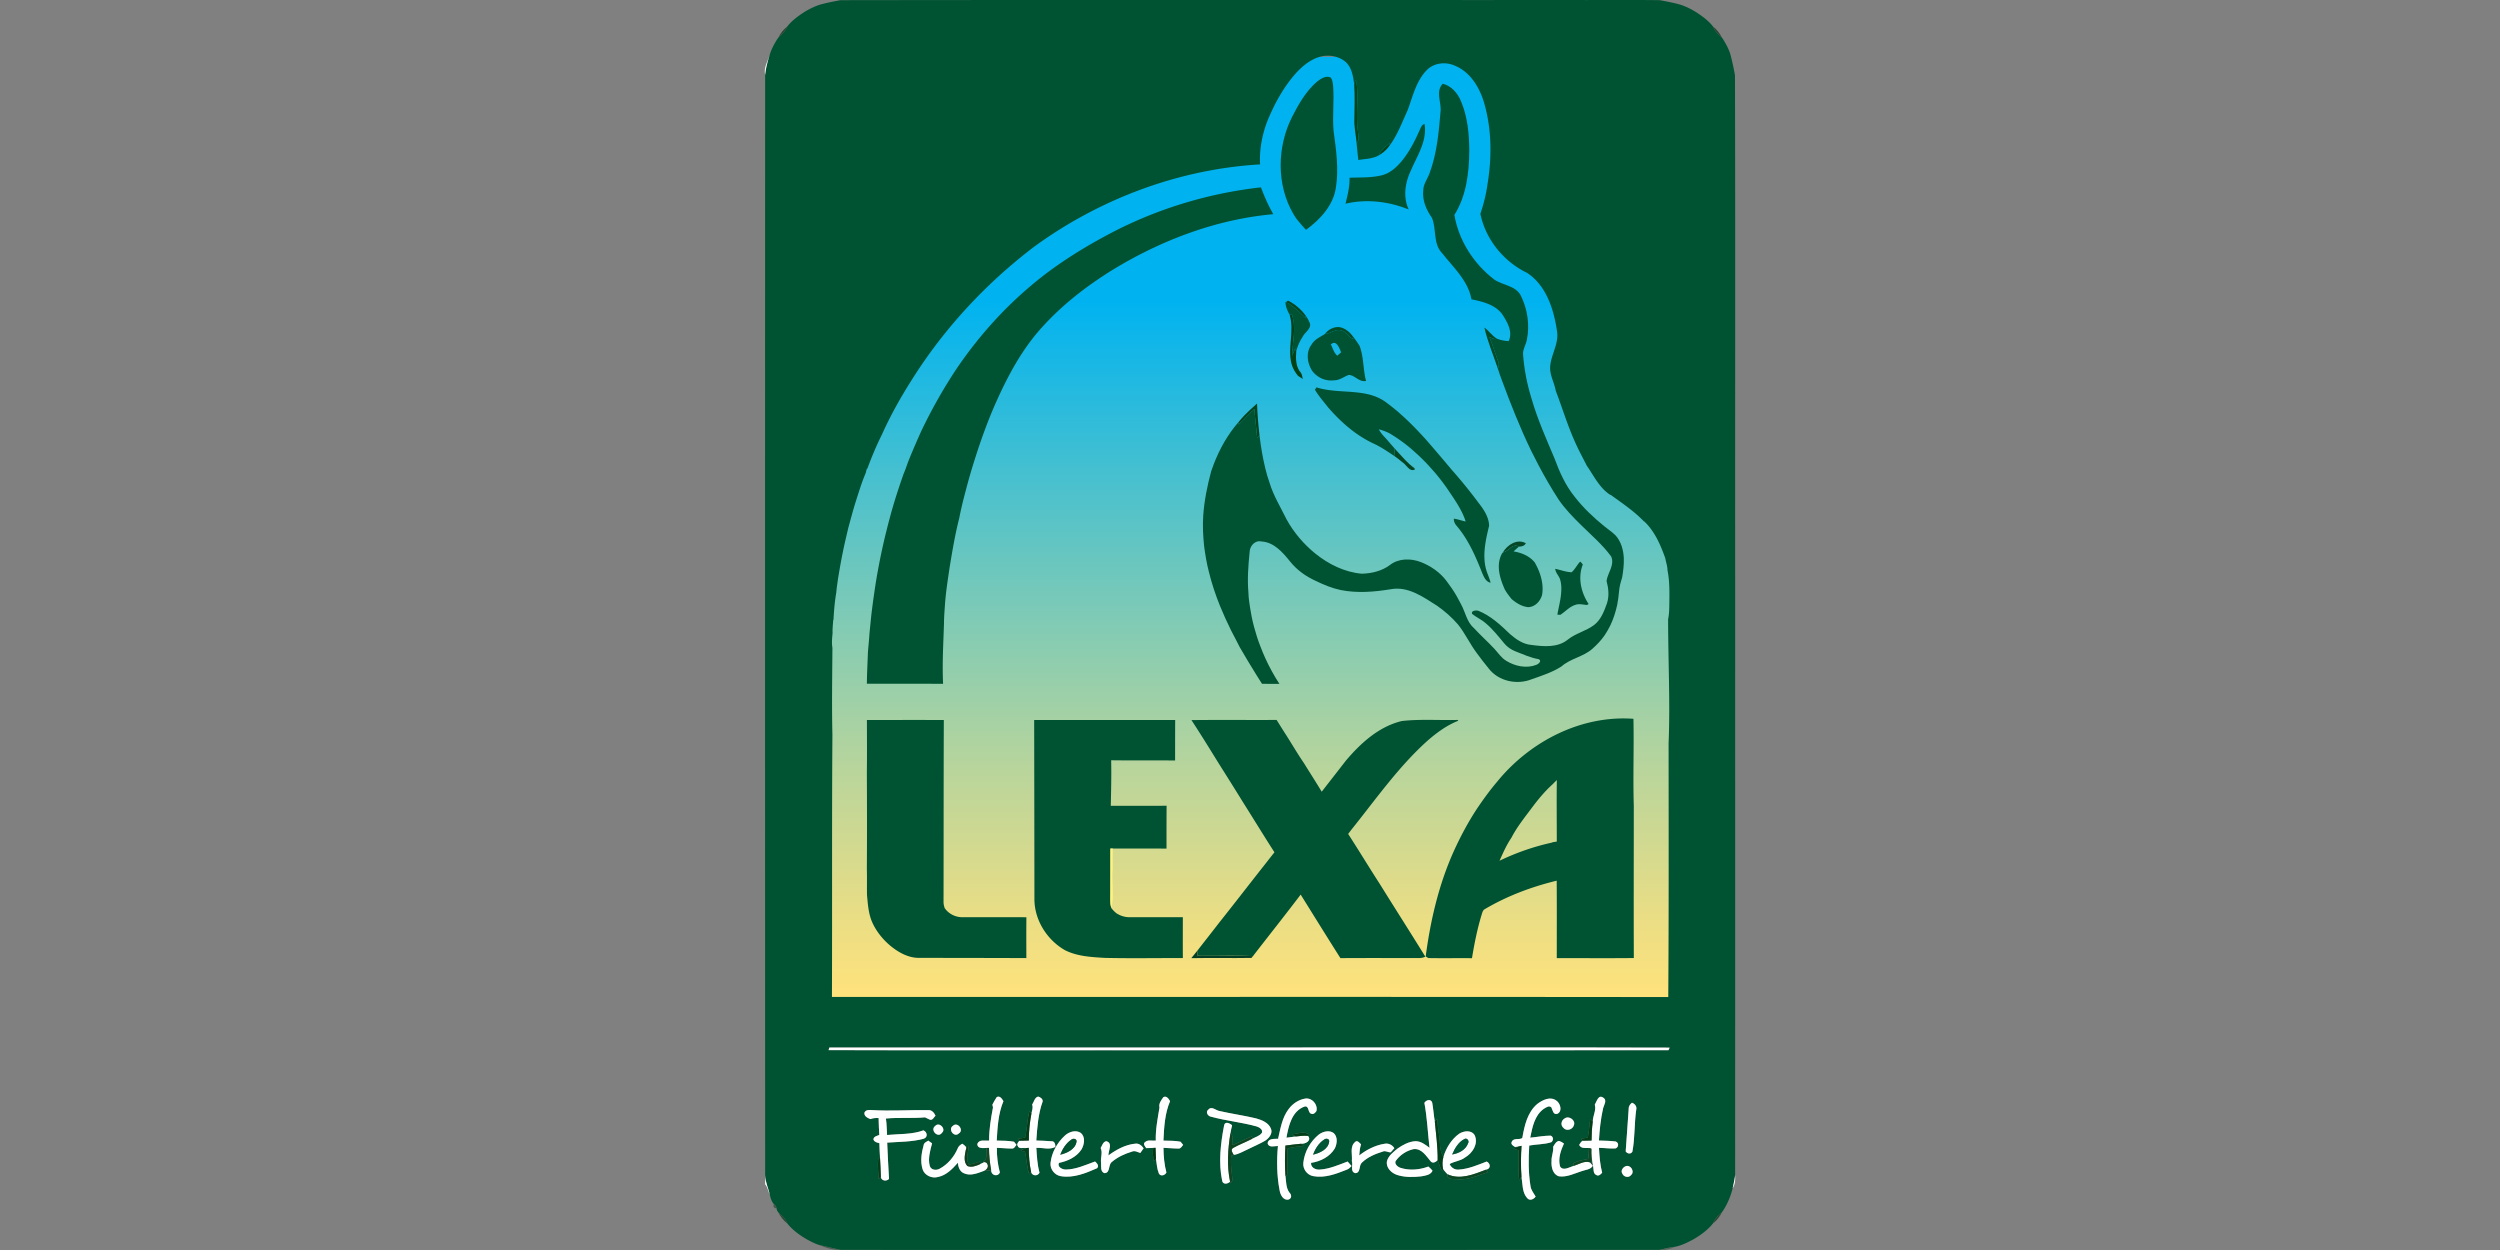
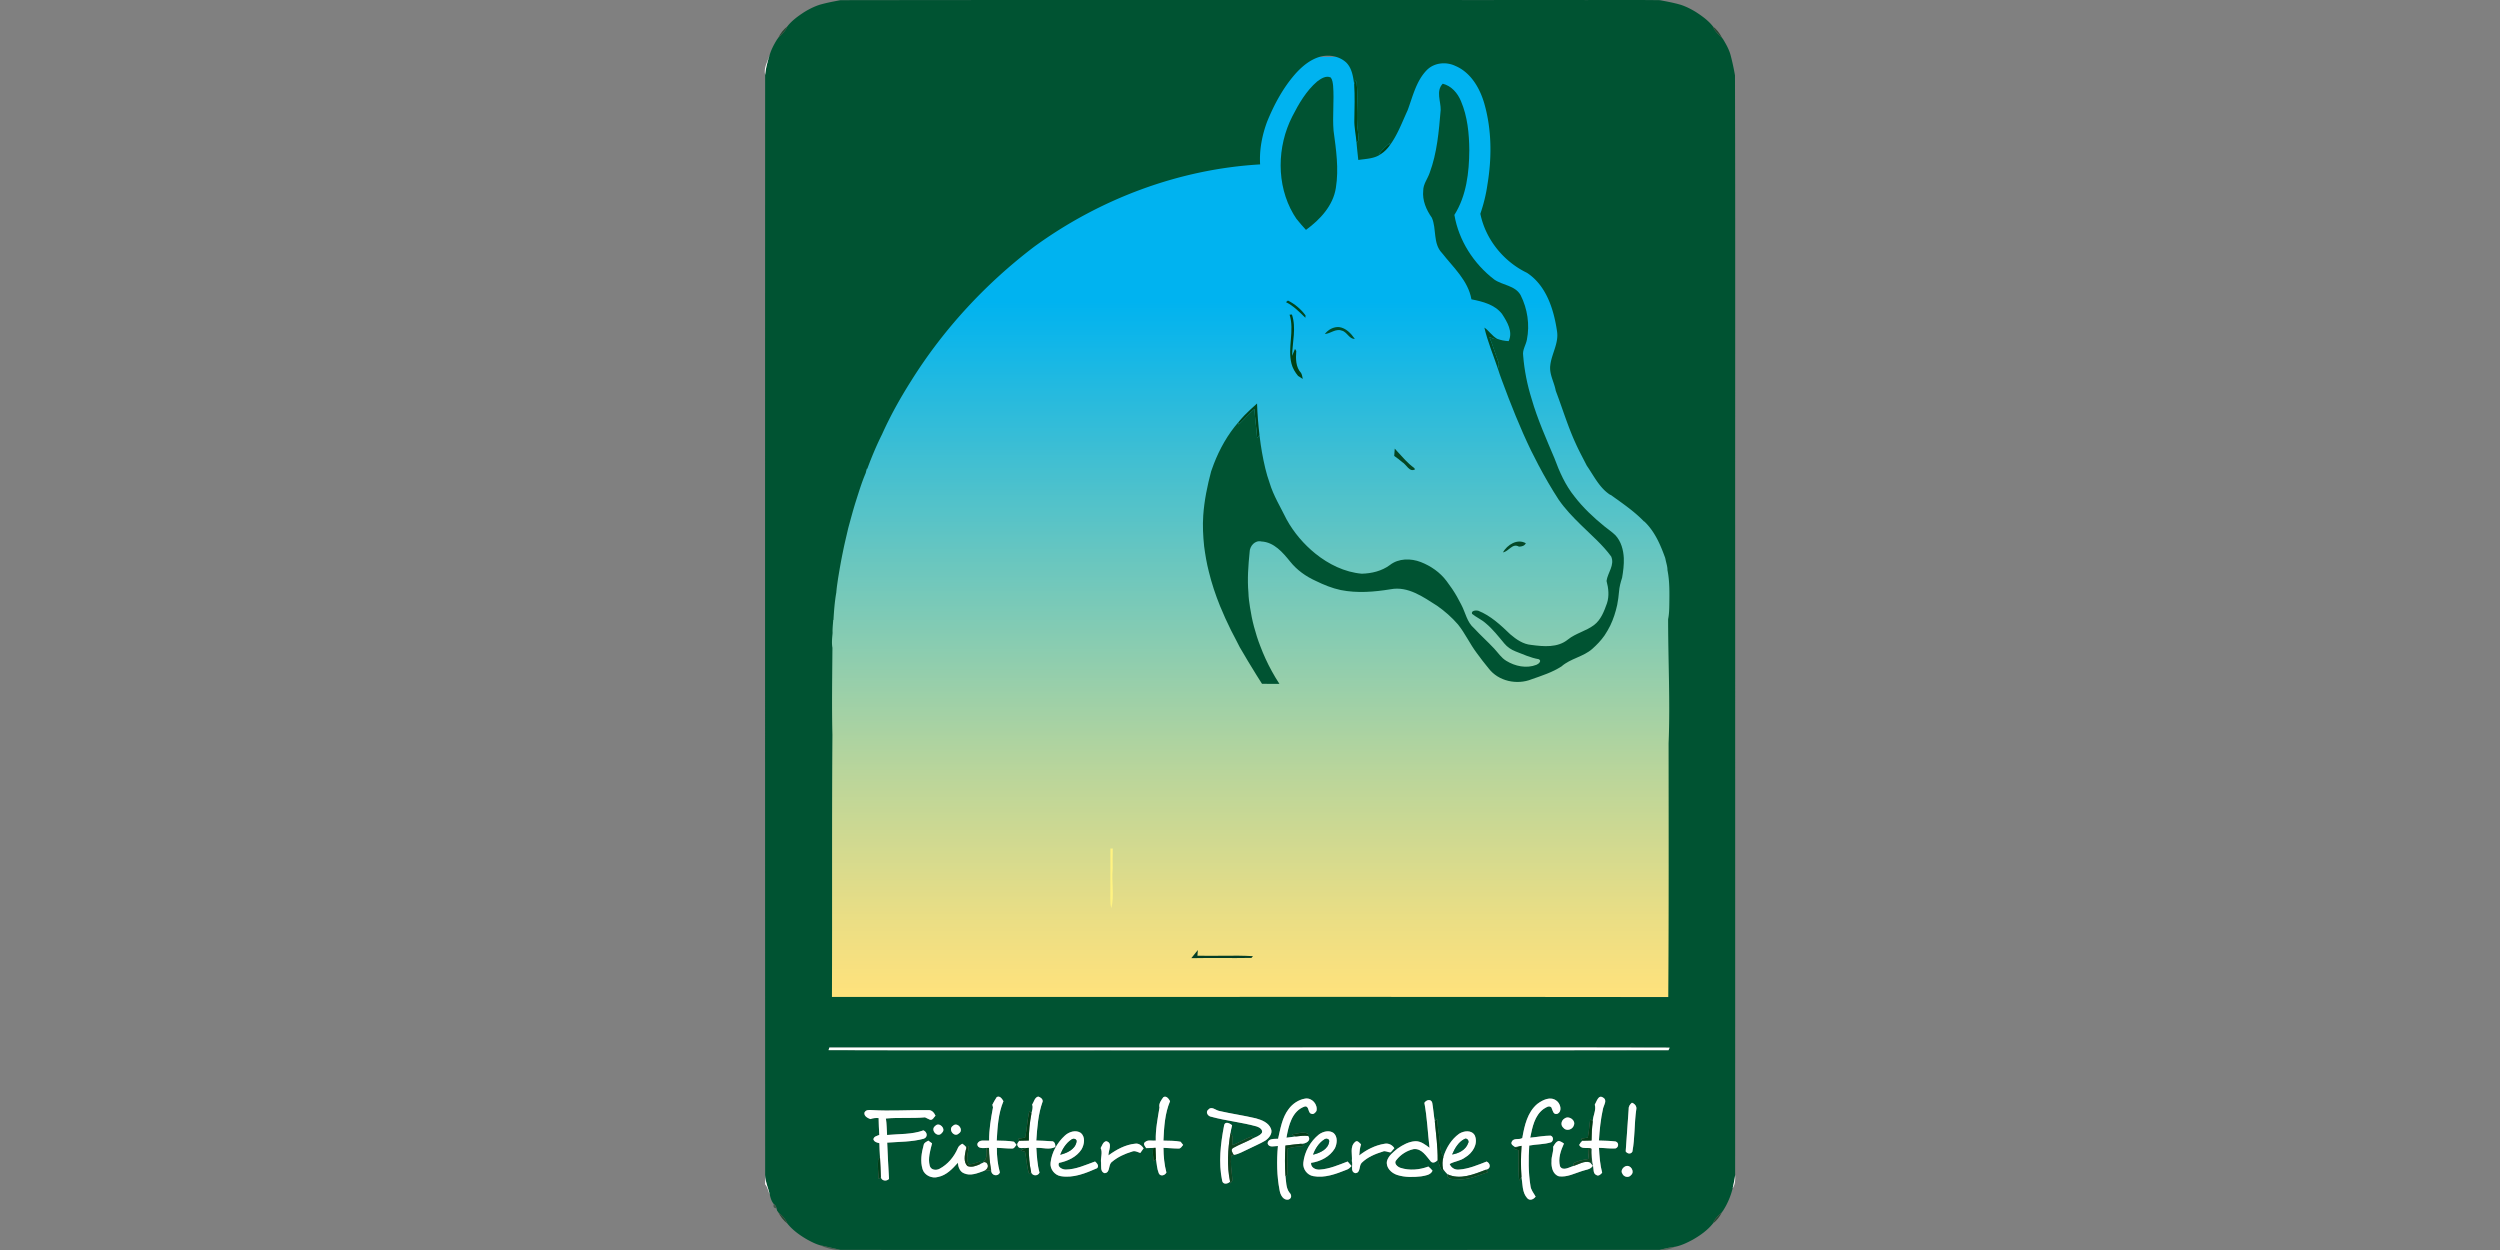
<svg xmlns="http://www.w3.org/2000/svg" viewBox="-472.845 0 1545.76 772.88">
  <rect x="-472.845" y="0" width="1545.76" height="772.88" fill="#808080" stroke="none" />
  <defs>
    <linearGradient id="prefix__Unbenannter_Verlauf_34" x1="300.13" x2="300.13" y1="35.17" y2="616.51" gradientUnits="userSpaceOnUse">
      <stop offset=".26" stop-color="#00b3f0" />
      <stop offset=".53" stop-color="#67c6c0" />
      <stop offset=".76" stop-color="#b9d59b" />
      <stop offset=".92" stop-color="#ebde84" />
      <stop offset="1" stop-color="#ffe27c" />
    </linearGradient>
    <style>.prefix__cls-2{fill:#fff}.prefix__cls-4{fill:#005332}.prefix__cls-13{isolation:isolate;opacity:.76;fill:#0f371b}</style>
  </defs>
  <path id="prefix__Ebene_2" fill="url(#prefix__Unbenannter_Verlauf_34)" d="M11.2 35.17h577.86v581.34H11.2z" />
  <g id="prefix__Ebene_1">
    <g id="prefix___005332ff">
      <path d="M46.78.11C198.22-.12 349.66.08 501.1.01c17.44.07 34.88-.13 52.31.1 4.32.81 8.66 1.6 12.89 2.84 3.22 1.04 6.27 2.57 9.16 4.32.06.04.17.11.23.14 3.87 2.51 7.73 5.28 10.59 8.94 1.01 2.9 3.32 4.91 5.54 6.89l.76 1.08c.03.06.11.18.15.24 1.75 2.93 3.44 5.95 4.38 9.26 1.12 4.21 2.05 8.48 2.79 12.78.27 104.08.04 208.19.12 312.28-.02 122.55.03 245.1-.03 367.65-.31 2.78-.94 5.52-1.54 8.25a45.607 45.607 0 0 1-5.73 13.5l-.16.24-.77 1.09c-2.23 1.94-4.43 4-5.5 6.85-3.34 4.17-7.79 7.36-12.41 10-.08.04-.23.13-.31.17-3.36 1.79-6.86 3.47-10.61 4.24-3.24.38-6.41 1.14-9.56 1.92-168.88.07-337.78.03-506.66.03-4.31-1.07-8.65-2-12.97-3-2.49-.75-4.83-1.94-7.1-3.17-.08-.04-.22-.12-.3-.16-4.6-2.65-9.07-5.81-12.4-9.98-1.12-2.84-3.29-4.95-5.57-6.87l-.75-1.08c-.02-.06-.07-.19-.09-.25l-.3-1.22c-.18-1.12-.75-2.01-1.69-2.65-1.34-1.55-1.95-3.6-2.4-5.55-.89-4.16-2.87-8.06-2.92-12.4C.17 499.78.18 273.05.24 46.34c.37-4.25 1.53-8.36 2.82-12.4.98-3.34 2.63-6.43 4.44-9.39.05-.06.14-.2.18-.26l.79-1.12c2.21-1.94 4.4-3.99 5.47-6.81 2.86-3.67 6.72-6.44 10.59-8.95.06-.03.17-.1.22-.14 2.89-1.74 5.94-3.26 9.16-4.31C38.13 1.73 42.47.93 46.78.11m281.21 45.66c-7.58 8.64-13.07 18.92-17.39 29.51-3.11 8.38-4.85 17.4-4.31 26.37-50.21 2.91-99.11 21.33-139.68 50.88-30.03 22.83-56.09 50.96-76.09 82.96-6.72 10.61-12.88 21.63-18.01 33.08-3.45 6.89-6.42 14.02-9.09 21.24h-.28c-.27.85-.49 1.7-.67 2.57-2.53 5.9-4.37 12.07-6.33 18.18-1.67 5.34-3.08 10.75-4.56 16.14-1.07 4.78-2.28 9.54-3.22 14.35-1.15 5.46-2.08 10.96-3 16.47-.4 2.92-.9 5.83-1.11 8.78-.98 5.61-1.44 11.32-1.75 17.01l-.16.04c-.16 2.67-.51 5.35-.39 8.04-.27 3.03-.65 6.12-.1 9.15-.13 17.94-.43 35.93-.01 53.86-.38 54-.08 108.02-.29 162.03 172.37.01 344.74-.14 517.1.08.36-52.32.24-104.65.2-156.97 1.05-25.53-.3-51.17-.29-76.72.62-2.98.69-6.03.74-9.05.09-7.09.27-14.26-1.14-21.24.03-2.37-.88-4.68-1.27-7.02l-.73.24.75-.32c-2.98-8.34-6.53-16.8-13.08-23l-.22-.04c-6.1-6.34-13.47-11.29-20.57-16.42l-.24.02c-6.7-4.29-10.12-11.73-14.52-18.05-2.37-4.67-4.9-9.28-7.03-14.08-4.78-10.46-8.09-21.57-12.17-32.24-.91-5.3-4.1-10.2-3.38-15.73.8-7.15 5.35-13.68 4.17-21.08-1.99-13.48-6.59-28.24-18.57-36.11-14.48-6.96-25.62-20.72-28.84-36.52 1.99-5.8 3.49-11.77 4.35-17.84 2.81-16.68 2.75-34.14-1.95-50.48-2.78-9.48-8.36-19.08-17.84-23.09-5.68-2.73-13.01-2.06-17.57 2.48-6.69 6.78-8.75 16.39-11.99 25.02-3.41 7.37-6.21 15.17-11.1 21.74l.28-1.62c-2.57 2.05-4.94 4.35-6.96 6.95l1.52-.25c-4.06 3.12-9.38 3.07-14.21 3.83-.38-3.59-.79-7.17-1.09-10.76 1.87-1.04 1.1-3.53 1.08-5.24-1.74-10.59.14-21.35-1.03-31.98-.17-.31-.51-.92-.68-1.23-.21.61-.62 1.83-.82 2.44-.65-4.77-1.38-10.06-5.02-13.58-4.34-3.94-10.83-5-16.37-3.4-6.01 1.81-10.96 6-15.07 10.6M39.96 647.7l-.5 1.59c64.88.23 129.78.03 194.67.09 108.21-.02 216.44.06 324.65-.03.19-.4.55-1.19.73-1.59-66.8-.21-133.61-.03-200.42-.09-106.37.02-212.76-.04-319.13.03m103.51 30.61c-1.05 1.48-1.87 3.11-2.73 4.71.09.43.28 1.28.38 1.71-1.27 6.76-2.45 13.6-2.39 20.51-2.48.23-6.22-.99-7.3 2.12.02 3.03 3.7 2.5 5.77 2.42-.21 2.95.74 6.57-2.19 8.49l.8.24c-.66.32-1.98.95-2.63 1.27-.02-.4-.05-1.19-.06-1.59-2.26.74-4.5 1.61-6.89 1.83-2.14-3.48-.39-7.36-.1-11.03l-.98-.53c-.22.66-.64 1.97-.86 2.63 1.03-1.97-.88-2.97-2.17-3.93-1.18.71-2.38 1.55-2.83 2.93-2.27 5.23-6.16 9.89-11.23 12.57-2.09 1.16-5.33.79-6.05-1.84-1.2-4.62.29-9.4 1.43-13.89-.58-.42-1.75-1.26-2.33-1.68-1.11.74-2.65 1.23-2.86 2.77-1.35 4.78-2.15 10.02-.68 14.87 1.2 3.89 5.83 5.95 9.63 4.81 5.12-1.03 8.86-5.02 12.2-8.76.19 2.48 1.1 5.3 3.56 6.4 4.15 2.04 8.72.01 12.71-1.44 1.09-.07 3.25-.23 4.34-.31-.09 3.13 4.01 4.32 5.37 1.37-1.34-4.96-1.91-10.13-1.86-15.26 3.19.07 6.37.5 9.57.44 1.3-.02 1.81-1.52 2.58-2.28-.38-.48-1.14-1.44-1.53-1.91-3.51-.73-7.13-.57-10.7-.73.47-8.19.92-16.72 4.15-24.35-.87-1.44-2.13-3.54-4.12-2.56m21.86 4.69c.74 1.82-.09 3.65-.43 5.46-.32-.38-.96-1.15-1.28-1.53-1.28 5.43-1.44 11.04-2.64 16.47-1.4.22-2.79.45-4.17.7l.71 1.22c-.85.77-1.9 2.08-1.08 3.27.81 2.03 3.4.93 5.06 1.24-1.1.45-2.17.95-3.22 1.49.87.28 1.75.57 2.64.86 1.04 4.58 1.03 9.37 2.65 13.82.28-.33.84-.98 1.13-1.31.67 2.51 4.11 2.69 5.19.35-1.39-4.99-1.62-10.18-1.97-15.31 3.91-.24 8.15 1.42 11.78-.6.06-1.67-.53-3.79-2.64-3.5-3.05-.27-6.1-.32-9.15-.45.58-8.12 1.13-16.42 3.93-24.13.16-1.6-1.43-2.68-2.78-3.04-2.22.58-2.59 3.31-3.73 4.99m81.11-4.58c-1.3 1.84-2.96 3.96-2.37 6.35-1.09 6.76-2.5 13.56-2.29 20.46-2.14.28-4.76-.7-6.51.84-1.68 1.08-.14 2.74.61 3.82 1.46-.05 2.92-.09 4.39-.13-.6 2.75-.07 5.57.22 8.34.35-.39 1.05-1.18 1.4-1.57.49 3 .61 6.14 1.78 8.98 1.06 2.11 3.8 1.25 4.68-.54-1.32-4.98-1.78-10.14-1.82-15.27 3.15.09 6.29.47 9.44.45 1.32.04 1.94-1.46 2.73-2.24l-1.56-1.96c-3.48-.74-7.09-.57-10.63-.71.38-8.2.84-16.74 4.1-24.38-.79-1.41-2.28-3.63-4.17-2.44m266.77 4.59c1.05 3.44-1.21 6.88-1.23 10.38-.39-.39-1.16-1.17-1.55-1.55-.53 3.84-.79 7.72-1.51 11.54-1.37.22-2.73.45-4.08.7l.71 1.22c-.8.75-1.46 1.62-1.97 2.61 1.09 2.25 3.4 1.86 5.5 1.88.01 2.25.17 4.5.52 6.73-3.18.6-6.47 1.07-9.36 2.6-.08.46-.25 1.39-.33 1.85-2.5.73-6.43 3.26-8.17.21-1.32-4.82.42-9.75 2.41-14.11-.95-.75-1.98-1.3-3.1-1.65-1.85.41-2.69 2.18-3.58 3.64.37 3-1.16 5.85-.98 8.87-.28 3.55.68 8.2 4.57 9.39 5 .69 9.63-1.83 14.28-3.26 2.33-.86 5.23-.85 6.66-3.24-.45-.54-1.35-1.61-1.8-2.14l.96.41c-.2-3.01-.14-6.01-.34-9.01l.49.13c-.18 3.65.12 7.28.87 10.86.43 1.81-.12 4.52 1.98 5.42 1.36.98 2.81-.42 3.62-1.41-1.32-5.01-1.69-10.21-1.97-15.36 3.42.03 6.83.58 10.26.35 2.07-.77 2.15-3.64-.03-4.3-3.41-.44-6.84-.44-10.25-.58.37-6.63 1.09-13.26 2.53-19.74.49-2.21 2.83-5.23.02-6.81-2.91-2.04-3.98 2.55-5.13 4.37m-189.27 2.72c-4.04 5.31-5.07 12.05-6.53 18.37-2.25.15-6.21-.34-6.46 2.83.73 2.95 4.23 1.61 6.36 1.66-.83 9.13-.7 18.44 1.05 27.45.43 2.69 2.29 6.42 5.58 5.61 2.06-.75 1.86-2.98.5-4.24-2.23-2.92-1.99-6.81-2.48-10.26l1.01-.51c.74-5.46-.18-11.02.37-16.51 3.19-.99 6.53-1.22 9.84-1.56-.37-.34-1.11-1.04-1.47-1.39 2.61.17 6.63-1.9 4.18-4.87l.07-1.18c-2.92-1.9-6.74.09-9.97.16l2.28 1.4c-1.89.25-3.79.53-5.69.76 1.29-7.34 3.39-16.63 11.37-19.32 2.83-.4 1.71 4.14 4.13 4.53 1.25.57 2.43-.78 3.04-1.72.98-4.03-2.79-8.39-7-7.67-4.06.68-7.76 3.16-10.18 6.46m83.92-3.83c1.71 9.18 2.08 18.54 3.19 27.8-2.63-1.96-5.42-4.22-8.89-4.08-4 .25-7.66 2.29-10.89 4.54-2.58 2.14-5.54 4.32-6.53 7.7-.82 4.08 2.71 7.46 6.3 8.62 4.8 1.54 9.99 1.43 14.95.85 2.55-.48 5.69-.78 6.91-3.47-.78-.96-1.64-1.82-2.57-2.59-5.47 2.06-11.7 2.62-17.31.79-1.86-.63-4.31-2.84-2.48-4.8 2.6-3.36 6.49-5.88 10.66-6.76 5.05-.56 7.86 4.43 10.69 7.72 1.39 1.32 3.13.2 4.18-.94 1.11 2.32 1.29 5.36 3.43 7.05l-.11-1.58c.82 1.18 1.74 2.32 2.8 3.32-.71 3.45 3.82 2.88 5.95 3.02 6.75.69 12.91-2.36 19.14-4.42-.32-.37-.95-1.11-1.26-1.48 2.99-.53 2.86-3.79.35-5.01-5.59 2.14-11.24 4.61-17.29 4.99-2.48.2-4.66-1.18-5.61-3.45 2.98-1.73 6.69-1.88 9.5-4.04 4.58-2.65 8.32-8.28 6.06-13.62-1.92-3.55-6.8-2.93-9.7-1.05-4.77 3.43-8 8.72-9.7 14.28-2.64-3.99-1.9-8.92-2.68-13.4-.55-3.35-.93-6.73-1.2-10.1l-1.45 1.57c-.66-3.84-.91-7.73-1.59-11.55-.79-2.61-3.75-1.73-4.85.09m69.79.69c-6.12 5.19-7.92 13.48-9.24 21.02-1.88 1.39-5.32-.31-6.52 2.36-.84 1.57 1 2.53 2.05 3.23.68-.12 2.03-.35 2.71-.46-1.26.45-2.48.95-3.68 1.51 1.04.32 2.09.64 3.15.97.07 6.24-.17 12.48.33 18.71.36-.58 1.08-1.73 1.44-2.31.79 4.43.34 9.66 3.55 13.18 1.58 1.89 4.04.73 5.21-.94-1.25-2.18-2.99-4.22-3.22-6.81-1.31-8.17-1.24-16.5-.73-24.74 4.52-.89 9.25-.64 13.66-2.09 1.39-1.13 1.39-3.28-.37-4.05-4.26-.01-8.46.88-12.69 1.25 1.31-6.39 2.67-13.72 8.32-17.78 1.37-.79 3.25-2.37 4.75-.95.78 1.64 1.14 4.89 3.78 3.95 3.19-1.57 1.8-6.44-.65-8.09-3.74-2.89-8.6-.42-11.85 2.04m56.51 3.36c-.61 8.65-1.17 17.31-1.83 25.96.98 1.5 3.13 1.9 4.13.18 1.63-8.6 1.14-17.44 2.41-26.1.44-1.97-.93-3.54-2.67-4.17-1.3 1.01-2.17 2.41-2.04 4.13m-468.09.41c-1.62-.14-3.65-.22-4.42 1.6-.33 2.2 1.97 3.3 3.66 3.97 1.64-.58 3.37-.79 5.11-.61 0 3.47.23 6.93.41 10.39-1.37.65-3.5.92-3.63 2.81.59 1.62 2.23 1.93 3.69 2.33.04 2.9.21 5.8.37 8.7-.28.35-.85 1.06-1.13 1.42-.36 4.01.08 8.04.28 12.06.35-.34 1.05-1.02 1.39-1.36.24 2.47 3.48 2.97 5.04 1.24-.44-7.47-.81-14.95-1.13-22.42 7.5-.55 15.22-.42 22.51-2.39 2.79-.92 2.33-4.18-.11-5.2-7.12 2.65-14.98 2.13-22.46 2.88-.28-3.4-.19-6.82-.75-10.19 8.02-.73 16.15.01 24.19-.73.97.51 1.96.98 2.98 1.42 1.74.59 2.5-1.51 3.51-2.43-.8-1.79-2.25-3.59-4.41-3.46-11.69-.17-23.41.69-35.1-.03m208.24-.32c-2 1.49-.35 4.16 1.72 4.44 9.24 2.54 18.87 3.42 28.1 6 1.64.52 4.06 1.93 3.23 3.99-1.43 1.95-3.98 2.57-6.03 3.69v-1.46c-4.26 1.26-7.97 3.86-12.16 5.33-.47-2.31 1.03-5.92-1.25-7.29.28-1.67.66-3.31 1.05-4.95-1.34-1.3-4.47-2.74-4.95.11-2.15 11.23-3.56 22.97-1.16 34.28.53 2.4 3.54 1.89 4.85.41l.23 1.1c.31-.46.93-1.38 1.24-1.85-.29-5.07-1.44-10.15-.69-15.24.37-.13 1.1-.39 1.47-.53 3.12-.41 5.79-2.17 8.63-3.4 3.62-1.85 7.42-3.35 10.92-5.43 2.26-1.55 4.64-4.35 3.52-7.26-1.46-3.84-5.65-5.48-9.3-6.49-7.52-1.8-15.19-2.85-22.72-4.59-2.19-.4-4.74-3.16-6.7-.86m220.28 5.5c-2.08 1.13-2.72 4.1-.82 5.74 1.81 2.34 5.64 1.25 6.48-1.42 1.43-3.1-3-6.3-5.66-4.32m-389.18 4.65c-3.41 2.43 1.68 7.83 4.16 4.22 2.81-2.37-1.73-7.04-4.16-4.22m11.01-.14c-3.33 2.09.69 7.58 3.57 4.77 3.42-2.08-.82-7.41-3.57-4.77m69.13 6.12c-4.71 4.33-8.13 10.36-8.82 16.77-.46 3.86 2.47 7.63 6.27 8.28 7.81 1.33 15.45-1.81 22.45-4.9 1.51-1.42-.08-3.18-1.21-4.16-5.89 2.11-11.79 4.91-18.15 4.98-2.08 0-5.36-1.6-4.17-4.12 5.4-1.1 10.94-3.63 13.99-8.42 1.71-3.02 2.45-7.54-.44-10.08-3.11-2.11-7.38-.74-9.92 1.65m157.08-.7c-5.29 4.26-8.91 10.66-9.61 17.44-.47 3.78 2.29 7.6 6.07 8.28 7.13 1.36 14.14-1.35 20.66-3.94 1.27-.39 2.2-1.36 3.09-2.29l-2.44-2.8c-5.62 2.13-11.27 4.63-17.35 5.01-2.47.16-5.53-1.29-5.25-4.18 5.8-.84 11.65-3.79 14.69-8.96 1.43-2.91 1.9-7.12-.75-9.48-2.74-1.98-6.59-.94-9.11.92m-134.94 8.37c1.39 2.85-.17 6.04.25 9.07.18 2.18-.6 5.6 2.16 6.46 3.71-.21 2.1-5.19 4.57-6.97 3.55-3.01 7.91-5.01 12.35-6.33 1.76-.83 3.51.28 5.17.82.71-.95 1.39-1.92 2.06-2.88-1.14-1.72-2.92-3.19-5.12-2.88-6.12.59-11.73 3.66-16.61 7.25-.16-2.95 2.93-7.71-1.41-8.78-2.02.46-2.47 2.7-3.42 4.24m155.32 8.06c.87 2.44-1.25 6.47 2.1 7.46 3.45-.07 2.13-4.63 4.04-6.43 3.51-3.44 8.24-5.44 12.89-6.87 1.68-.87 3.3.57 5.01.43.56-.65 1.69-1.93 2.25-2.57-1.3-2.05-3.69-3.23-6.09-2.72-5.74.91-11.09 3.64-15.63 7.21.15-2.33.42-4.66 1.11-6.9-.96-.75-2.2-2.76-3.57-1.5-3.56 2.9-1.66 7.91-2.11 11.89m169.23 3.21c-1.71.69-3.22 2.91-1.91 4.65.87 2.02 3.88 2.66 5.28.82 2.59-2.14-.31-6.75-3.37-5.47Z" class="prefix__cls-4" />
      <path d="M341.52 50.41c2.32-1.74 5.51-3.94 8.47-2.47 1.05 1.47 1.22 3.32 1.43 5.05.73 9.26-.47 18.56.28 27.81 1.57 11.67 3.33 23.58 1.43 35.32-1.65 11.01-9.81 19.72-18.49 26.02-2.03-2.24-4.05-4.49-5.91-6.87-.6-.97-1.21-1.93-1.83-2.87-10.68-18.23-10.19-41.82-.7-60.43 4.01-7.85 8.57-15.73 15.32-21.56Zm77.67 1.34c5.41 1.35 9.25 5.82 11.3 10.82 4.04 9.52 5.06 20.04 5.14 30.29-.09 13.72-1.75 28.19-9.22 40.02 2.69 15.86 11.95 30.22 24.65 39.95 5.21 3.62 12.99 3.64 16.34 9.74 4.21 8.37 5.68 18.2 3.85 27.41-.6 3.33-2.86 6.33-2.32 9.83.72 9.12 2.52 18.16 5.26 26.89 3.63 12.6 9.02 24.61 14.1 36.67 3.08 8.38 6.75 16.65 12.4 23.65 5.35 6.93 11.77 12.98 18.56 18.48 2.24 1.83 4.7 3.42 6.76 5.48 3.5 3.79 4.9 9.03 5.15 14.07.16 4.08-.36 8.15-1.05 12.16-.93 2.82-1.7 5.69-1.91 8.66-.27 2.73-.56 5.46-1.13 8.15-.96 4.42-2.36 8.76-4.32 12.84-1.05 2.1-2.23 4.13-3.53 6.08-2.14 3.07-4.75 5.77-7.53 8.25-5.6 4.97-13.48 5.91-19.07 10.87-5.66 3.65-12.12 5.71-18.42 7.92-9.08 3.67-20.57 1.24-26.6-6.7-2.48-3.08-4.98-6.16-7.27-9.39-4.3-5.67-7.24-12.24-11.69-17.79-3.8-4.39-8.19-8.25-12.94-11.57-8.57-5.43-17.94-12.23-28.69-10.2-10.19 1.67-20.67 2.53-30.89.49-5.39-1.14-10.51-3.25-15.43-5.66-6.1-2.75-11.61-6.67-15.8-11.92-4.57-5.63-9.94-12.03-17.76-12.44-4.01-.97-7.29 2.83-7.32 6.6-.84 8.31-1.47 16.67-.74 25.01.07 3.04.5 6.04.97 9.04.62 4.06 1.42 8.1 2.49 12.08 1.08 4.02 2.32 8.01 3.85 11.9 2 5.32 4.37 10.51 7.12 15.5 1.42 2.72 3.09 5.3 4.74 7.9-3.59-.05-7.18-.07-10.77-.03-1.12-1.75-2.24-3.51-3.33-5.27-3.59-5.72-7.04-11.54-10.44-17.38-1.68-3.53-3.65-6.9-5.37-10.4-2.45-4.97-4.77-10-6.85-15.13-2.77-6.87-5.13-13.92-6.88-21.12-1.34-5.18-2.22-10.47-2.92-15.76-.65-6.3-.99-12.65-.55-18.97.62-9.28 2.52-18.41 4.9-27.38.57-1.5 1.09-3.02 1.64-4.52 3.6-9.35 8.59-18.21 15.15-25.79l.26 1.35c3.37-3.04 6.26-6.57 9.69-9.54.37 5.95 1.25 11.86 1.65 17.81l1.48-1.72.11.88c.79 6.63 1.92 13.21 3.48 19.7.73 3 1.58 5.98 2.63 8.89 2.41 8.07 6.91 15.23 10.57 22.75 4.48 8.1 10.59 15.27 17.78 21.09 8.19 6.59 18.09 11.5 28.67 12.42 6.11-.15 12.43-1.65 17.4-5.37 5.39-4.22 12.95-4.21 19.12-1.83 6.19 2.42 11.9 6.36 15.9 11.72 1.19 1.57 2.34 3.17 3.45 4.81 2.08 3.1 3.93 6.35 5.6 9.69 2.66 4.93 3.52 10.95 8.01 14.74 3.97 4.32 8.37 8.22 12.37 12.51 2.44 2.59 4.39 5.75 7.52 7.61 5.44 3.35 12.5 4.86 18.59 2.46 1.32-.47 3.59-2.45 1.46-3.49-5.02-.83-9.63-3.02-14.35-4.82-2.65-1.05-5.09-2.67-6.91-4.88-3.64-4.33-7.11-8.86-11.48-12.49-2.57-2.32-5.82-3.66-8.49-5.84-.7-2.04 2.42-2.28 3.76-1.96 7.8 3.09 13.96 8.93 19.93 14.65 3.69 3.16 7.96 6.11 12.95 6.52 7.58 1.02 16.33 1.85 22.66-3.36 4.85-3.89 11.15-5.18 16.1-8.91 4.32-3.26 6.26-8.57 8.03-13.49 1.47-4.54.95-9.28-.27-13.8.67-5.06 5.16-9.77 2.89-15.08-5.35-7.33-12.32-13.24-18.75-19.58-4.96-4.86-9.81-9.89-13.76-15.62-4.48-6.88-8.57-14-12.41-21.24-1.6-3.02-3.1-6.09-4.66-9.12-6.78-14.05-12.54-28.57-17.94-43.2-.91-2.49-1.84-4.97-2.61-7.5.55-1.38.99-2.87.26-4.27-1.89-5.04-3.4-10.22-5.45-15.21 1.53.58 3.06 1.71 4.79 1.1 2.27.89 4.68 1.31 7.12 1.45 2.77-5.88-.94-11.93-4.09-16.79-4.48-5.84-12.07-7.71-18.93-9.07-2.06-11.63-11.24-19.73-18.19-28.6-5.75-5.98-3.23-14.83-6.28-21.84-3.45-4.86-5.98-10.72-5.34-16.79-.01-4.03 2.71-7.24 3.96-10.9 4.63-12.45 5.72-25.82 6.83-38.94.12-5.37-3.07-11.72 1.26-16.23Z" class="prefix__cls-4" />
-       <path d="M404.82 80.64c.76-1.52 1.3-3.47 3.12-4.04 1.8 10.35-4.47 19.6-8.37 28.7-3.6 7.49-5.06 16.48-1.38 24.24-12.28-4.98-26.16-6.68-39.12-3.57 1.29-5.28 2.65-10.6 2.52-16.08 6.81-.27 13.76.14 20.41-1.64 4.85-1.36 8.7-4.91 11.86-8.69 4.63-5.67 8.06-12.23 10.96-18.92Zm-185.98 61c27.51-13.67 57.44-22.4 87.97-25.81 2.14 5.71 4.58 11.32 7.65 16.6-35.28 3.16-69.23 16.06-99.35 34.41-16 9.94-31.12 21.57-43.74 35.62-12.63 13.86-21.47 30.67-29 47.71-4.76 10.91-8.8 22.12-12.39 33.47a414.7 414.7 0 0 0-4.03 13.43c-2.02 7.58-4.12 15.15-5.6 22.86l-.12.53c-2.54 10.02-4.26 20.24-5.93 30.44-1.17 7.9-2.42 15.8-2.92 23.77-.26 3.59-.54 7.18-.55 10.79-.39 12.44-1.16 24.9-.55 37.34-15.71-.06-31.42 0-47.13-.03.05-6.53.43-13.04.65-19.56.3-3.68.7-7.35.91-11.03.38-3.89.77-7.77 1.16-11.65.82-7.08 1.84-14.14 2.93-21.18 1.2-7.16 2.58-14.29 4.14-21.38.74-3.34 1.53-6.67 2.37-9.98.88-3.6 1.84-7.17 2.81-10.74 2.24-8.1 4.88-16.08 7.65-24.02.49-1.15.94-2.31 1.38-3.47.5-1.39.98-2.78 1.48-4.16 2.59-6.5 5.38-12.91 8.26-19.29 6.61-13.77 14.14-27.1 22.69-39.76 12.27-17.77 26.63-34.14 43.03-48.21 16.95-14.75 36.24-26.55 56.23-36.7Zm103.11 44.99.32.19c4.71 2.28 8.3 6.09 12 9.67l.11-1.48c.91 1.31 1.77 2.67 2.38 4.17 1.95 3.73-2.75 6.04-4.13 9.03-1.84 2.67-3.1 5.69-3.99 8.8-.2-.32-.59-.96-.78-1.28-.61 1.43-1.2 2.86-1.79 4.3.18-8.51 2.68-17.21-.1-25.56-.36.02-1.09.08-1.45.1-1.4-2.45-2.53-5.08-2.57-7.94Zm24.36 19.9c3.6-.28 6.7-3.53 10.47-2.11 3.25.71 4.64 5.41 8.05 5.09.99 1.36 1.93 2.76 2.88 4.16 2.75 6.99 2.15 14.67 4.08 21.86-4.17.95-6.76-3.43-10.62-3.73-3.05 1.06-5.7 3.37-9.09 3.34-5.16.7-10.22-1.53-13.41-5.57-3.29-4.86-4.28-11.78-.48-16.65 1.81-3.13 5.23-4.51 8.12-6.39m3.73 6.48c1.24 2.35 1.85 5.13 3.98 6.91.58-.51 1.74-1.54 2.32-2.05-.92-2.52-3.07-8.15-6.3-4.86Zm-9.9 27.91 1.04-1.4c14.23 4.56 31.07-.09 43.57 9.68 8.81 6.52 16.58 14.31 23.92 22.42 5.4 6.18 10.73 12.45 16 18.75 5.94 6.69 11.55 13.63 16.89 20.82 3.16 4 6.1 8.55 6.33 13.82-2.35 9.76-4.78 20.31-.87 30.03.66 1.73 1.32 3.46 1.81 5.26-3.01-.55-4.16-3.59-5.26-6.04-1.8-4.64-3.73-9.23-5.92-13.7-2.68-5.48-5.86-10.73-9.81-15.39-1.16-1.23-1.83-2.79-1.79-4.48 2.49.31 4.85 1.27 7.32 1.75-2.38-7.59-7.24-14.05-11.58-20.61-2.93-4.1-5.99-8.12-9.41-11.83-3.38-3.87-7.03-7.49-10.87-10.89-4.58-4.15-9.6-7.8-14.89-10.99-2.18-1.2-4.54-2.04-6.94-2.66.95 1.77 2.2 3.36 3.6 4.8 2.14 2.32 4.15 4.75 6.25 7.11a335.8 335.8 0 0 0-.32 4.55c-4.1-2.73-8.17-5.56-12.66-7.61-10.95-5.09-20.2-13.2-28.06-22.24-2.89-3.64-5.97-7.16-8.35-11.15Zm116.27 100.62c3.69-.53 5.83-5.94 9.94-3.55-1.15.94-2.26 1.94-3.35 2.94 4.95.84 9.81 2.81 13.07 6.8 3.45 6.02 5.74 13.08 4.57 20.08-1.07 3.9-4.28 7.42-8.51 7.61-3.93-.34-7.39-2.51-10.33-5-1.51-1.89-3.03-3.8-4.21-5.92-3.06-6.85-5.57-14.93-1.86-22.06.21-.31.44-.61.68-.9Zm47.38 6.1.61-.35c.36.44 1.07 1.31 1.43 1.74-3.24 8.19-1.12 17.3 3.59 24.45l-1.06.59c-2.38-.18-4.85-.93-7.17-.06-3.64 1.13-6.14 4.16-9.27 6.15-.46-.03-1.38-.08-1.84-.1.67-3.96 1.72-7.85 2.19-11.84.37-3.34.49-6.79-.53-10.02-.73-2.3-2.82-4.01-2.97-6.5 3.37.69 6.65 2.02 10.13 2.13 1.99-1.75 3.18-4.2 4.89-6.19Zm-51.08 135.87c20.17-24.93 51.92-41.44 84.41-39.07.38 17.91-.33 35.83.22 53.73 0 31.4-.11 62.8.02 94.2-15.88.17-31.77.02-47.65.07.02-15.97.08-31.94-.04-47.91-15.51 3.77-30.63 9.44-44.4 17.57-1.13.55-1.48 1.8-1.84 2.9-2.77 8.97-4.63 18.2-6.14 27.46-9-.1-18 .09-26.99-.08-.41-.24-1.22-.74-1.63-.99 2.93-22.23 8.06-44.31 17.26-64.83 4.18-9.24 8.97-18.21 14.55-26.69 3.82-5.64 7.81-11.17 12.23-16.36m34.3 1.54c-4.73 4.28-8.81 9.2-12.61 14.31-4.5 6.03-9.33 12-12.76 18.69-3.01 4.4-5.14 9.31-7.32 14.15 10.42-5.02 21.43-8.83 32.73-11.29l.04-.17c.66-.09 1.97-.29 2.63-.38.03-12.69-.16-25.38.04-38.07-.92.92-1.84 1.84-2.75 2.76ZM63.16 445.17c15.85.01 31.71-.04 47.56.02-.14 37.23-.1 74.47-.17 111.71-.07 1.57.17 3.09.71 4.57 2.38 3.52 6.57 5.64 10.8 5.64 13.24.05 26.48-.04 39.72.03-.09 8.41-.05 16.83-.03 25.26-22.23-.1-44.46-.11-66.69-.14-6.35-.06-12.17-3.29-17.01-7.17-4.8-3.95-8.88-8.88-11.47-14.55-2.46-5.39-2.82-11.38-3.36-17.19-.09-5.36.06-10.72-.09-16.08.13-20.01.1-40.03 0-60.04.15-10.69.06-21.37.03-32.06Zm103.43-.01c29.06.03 58.13-.03 87.19.03-.06 8.34-.04 16.69-.06 25.03-13.17-.15-26.35.06-39.52-.14.2 9.39-.03 18.78-.24 28.17 11.5-.04 23.01.07 34.51-.06-.06 8.84-.07 17.68-.05 26.51-11.08-.09-22.16 0-33.24-.03h-1.45c-.04 10.4.04 20.81-.05 31.22 0 1.89 0 3.82.67 5.63.89 1.14 1.9 2.18 3.03 3.1 2.57 1.7 5.6 2.6 8.69 2.5 10.81-.03 21.63.01 32.44-.03 0 8.43-.04 16.86.01 25.29-16.12-.04-32.25.26-48.38-.11-8.32-.52-17.02-.94-24.59-4.81-11.08-6.37-18.78-18.59-18.81-31.49-.02-36.94-.09-73.88-.15-110.81Zm97.24.08c17.55-.2 35.11 0 52.66-.1 2.05 3.28 4.11 6.57 6.21 9.83 3.56 5.63 6.93 11.38 10.69 16.87 3.65 5.9 7.41 11.73 10.99 17.67 4.96-6.4 9.96-12.76 14.91-19.17 9.21-10.87 20.41-21.11 34.63-24.54 11.46-1.27 23.02-.37 34.52-.66l.39.5c-7.36 2.9-13.79 7.69-19.66 12.9-17.63 16-31.33 35.63-46.16 54.11-.77.98-1.52 1.98-2.28 2.98 6.61 10.21 12.9 20.62 19.5 30.83 9.33 15.02 18.87 29.92 28.17 44.97l.03.06c-1.32.77-2.84.88-4.32.89-16.05 0-32.11-.08-48.16.04-8.28-13.05-16.41-26.19-24.58-39.3-9.68 12.81-19.71 25.36-29.51 38.08-11.43-.67-22.89.02-34.33-.28.08-1.18.17-2.35.26-3.51 4.39-5.66 8.84-11.26 13.2-16.94 9.66-12.13 19.12-24.42 28.73-36.59 1.81-2.31 3.61-4.62 5.44-6.9-6.59-10.21-12.89-20.6-19.39-30.86-4.94-8.04-9.98-16.02-15.01-24.01-5.58-8.99-11.11-18.03-16.93-26.87Z" class="prefix__cls-4" />
    </g>
    <path id="prefix___37473a7a" fill="#37473a" d="M24.53 7.41Z" opacity=".48" style="isolation:isolate" />
    <path id="prefix___37483a79" fill="#37483a" d="M575.46 7.27Z" opacity=".47" style="isolation:isolate" />
    <path id="prefix___0f371bc1" d="M8.47 23.17c1.27-2.65 3.14-5.01 5.47-6.81-1.07 2.82-3.26 4.87-5.47 6.81Z" class="prefix__cls-13" />
    <path id="prefix___0f371bc2" d="M586.28 16.35c2.34 1.83 4.22 4.22 5.54 6.89-2.22-1.98-4.53-3.99-5.54-6.89ZM8.4 749.64c2.28 1.92 4.45 4.03 5.57 6.87-2.38-1.81-4.2-4.24-5.57-6.87Z" class="prefix__cls-13" />
    <path id="prefix___37463b6d" fill="#37463b" d="M7.5 24.55c.05-.06.14-.2.18-.26-.04.06-.13.2-.18.26Zm585.08-.23c.03.06.11.18.15.24-.04-.06-.12-.18-.15-.24ZM7.56 748.31c.02.06.07.19.09.25-.02-.06-.07-.19-.09-.25Z" opacity=".43" style="isolation:isolate" />
    <g id="prefix___ffffffff">
      <path d="M.24 46.34c-1.03-4.53 1.54-8.28 2.82-12.4C1.77 37.98.61 42.09.24 46.34ZM39.96 647.7c106.37-.07 212.76-.01 319.13-.03 66.81.06 133.62-.12 200.42.09-.18.4-.54 1.19-.73 1.59-108.21.09-216.44.01-324.65.03-64.89-.06-129.79.14-194.67-.09l.5-1.59Zm103.51 30.61c1.99-.98 3.25 1.12 4.12 2.56-3.23 7.63-3.68 16.16-4.15 24.35 3.57.16 7.19 0 10.7.73.39.47 1.15 1.43 1.53 1.91-.77.76-1.28 2.26-2.58 2.28-3.2.06-6.38-.37-9.57-.44-.05 5.13.52 10.3 1.86 15.26-1.36 2.95-5.46 1.76-5.37-1.37-.86-4.57-1.31-9.2-1.36-13.84l-1.45.03c-2.07.08-5.75.61-5.77-2.42 1.08-3.11 4.82-1.89 7.3-2.12-.06-6.91 1.12-13.75 2.39-20.51-.1-.43-.29-1.28-.38-1.71.86-1.6 1.68-3.23 2.73-4.71Zm21.86 4.69c1.14-1.68 1.51-4.41 3.73-4.99 1.35.36 2.94 1.44 2.78 3.04-2.8 7.71-3.35 16.01-3.93 24.13 3.05.13 6.1.18 9.15.45 2.11-.29 2.7 1.83 2.64 3.5-3.63 2.02-7.87.36-11.78.6.35 5.13.58 10.32 1.97 15.31-1.08 2.34-4.52 2.16-5.19-.35-1.06-4.92-1.46-9.95-1.43-14.96-.44.02-1.33.07-1.77.1-1.66-.31-4.25.79-5.06-1.24-.82-1.19.23-2.5 1.08-3.27 1.92-.05 3.84-.09 5.77-.14-.06-5.62.58-11.21 1.61-16.72.34-1.81 1.17-3.64.43-5.46Zm81.11-4.58c1.89-1.19 3.38 1.03 4.17 2.44-3.26 7.64-3.72 16.18-4.1 24.38 3.54.14 7.15-.03 10.63.71l1.56 1.96c-.79.78-1.41 2.28-2.73 2.24-3.15.02-6.29-.36-9.44-.45.04 5.13.5 10.29 1.82 15.27-.88 1.79-3.62 2.65-4.68.54-1.17-2.84-1.29-5.98-1.78-8.98-.11-2.29-.19-4.57-.26-6.85l-1.36.08c-1.47.04-2.93.08-4.39.13-.75-1.08-2.29-2.74-.61-3.82 1.75-1.54 4.37-.56 6.51-.84-.21-6.9 1.2-13.7 2.29-20.46-.59-2.39 1.07-4.51 2.37-6.35Zm266.77 4.59c1.15-1.82 2.22-6.41 5.13-4.37 2.81 1.58.47 4.6-.02 6.81-1.44 6.48-2.16 13.11-2.53 19.74 3.41.14 6.84.14 10.25.58 2.18.66 2.1 3.53.03 4.3-3.43.23-6.84-.32-10.26-.35.28 5.15.65 10.35 1.97 15.36-.81.99-2.26 2.39-3.62 1.41-2.1-.9-1.55-3.61-1.98-5.42-.75-3.58-1.05-7.21-.87-10.86l-.49-.13c-.44-.07-1.31-.21-1.74-.29-2.1-.02-4.41.37-5.5-1.88.51-.99 1.17-1.86 1.97-2.61 1.89-.05 3.78-.08 5.67-.13.01-3.94.23-7.88.76-11.78.02-3.5 2.28-6.94 1.23-10.38Zm-189.27 2.72c2.42-3.3 6.12-5.78 10.18-6.46 4.21-.72 7.98 3.64 7 7.67-.61.94-1.79 2.29-3.04 1.72-2.42-.39-1.3-4.93-4.13-4.53-7.98 2.69-10.08 11.98-11.37 19.32 1.9-.23 3.8-.51 5.69-.76 2.53-.3 5.07-.62 7.62-.38 2.45 2.97-1.57 5.04-4.18 4.87-3.28.29-6.53.7-9.78 1.13-.33 6.27-.42 12.57.03 18.84.49 3.45.25 7.34 2.48 10.26 1.36 1.26 1.56 3.49-.5 4.24-3.29.81-5.15-2.92-5.58-5.61-1.75-9.01-1.88-18.32-1.05-27.45-2.13-.05-5.63 1.29-6.36-1.66.25-3.17 4.21-2.68 6.46-2.83 1.46-6.32 2.49-13.06 6.53-18.37Zm83.92-3.83c1.1-1.82 4.06-2.7 4.85-.09.68 3.82.93 7.71 1.59 11.55.76 7.95 1.87 15.92 1.77 23.92-1.05 1.14-2.79 2.26-4.18.94-2.83-3.29-5.64-8.28-10.69-7.72-4.17.88-8.06 3.4-10.66 6.76-1.83 1.96.62 4.17 2.48 4.8 5.61 1.83 11.84 1.27 17.31-.79.93.77 1.79 1.63 2.57 2.59-1.22 2.69-4.36 2.99-6.91 3.47-4.96.58-10.15.69-14.95-.85-3.59-1.16-7.12-4.54-6.3-8.62.99-3.38 3.95-5.56 6.53-7.7 3.23-2.25 6.89-4.29 10.89-4.54 3.47-.14 6.26 2.12 8.89 4.08-1.11-9.26-1.48-18.62-3.19-27.8Zm69.79.69c3.25-2.46 8.11-4.93 11.85-2.04 2.45 1.65 3.84 6.52.65 8.09-2.64.94-3-2.31-3.78-3.95-1.5-1.42-3.38.16-4.75.95-5.65 4.06-7.01 11.39-8.32 17.78 4.23-.37 8.43-1.26 12.69-1.25 1.76.77 1.76 2.92.37 4.05-4.41 1.45-9.14 1.2-13.66 2.09-.51 8.24-.58 16.57.73 24.74.23 2.59 1.97 4.63 3.22 6.81-1.17 1.67-3.63 2.83-5.21.94-3.21-3.52-2.76-8.75-3.55-13.18-.46-6.37-.4-12.78.04-19.15l-1.28.27c-.68.11-2.03.34-2.71.46-1.05-.7-2.89-1.66-2.05-3.23 1.2-2.67 4.64-.97 6.52-2.36 1.32-7.54 3.12-15.83 9.24-21.02Zm56.51 3.36c-.13-1.72.74-3.12 2.04-4.13 1.74.63 3.11 2.2 2.67 4.17-1.27 8.66-.78 17.5-2.41 26.1-1 1.72-3.15 1.32-4.13-.18.66-8.65 1.22-17.31 1.83-25.96Zm-468.09.41c11.69.72 23.41-.14 35.1.03 2.16-.13 3.61 1.67 4.41 3.46-1.01.92-1.77 3.02-3.51 2.43-1.02-.44-2.01-.91-2.98-1.42-8.04.74-16.17 0-24.19.73.56 3.37.47 6.79.75 10.19 7.48-.75 15.34-.23 22.46-2.88 2.44 1.02 2.9 4.28.11 5.2-7.29 1.97-15.01 1.84-22.51 2.39.32 7.47.69 14.95 1.13 22.42-1.56 1.73-4.8 1.23-5.04-1.24-.11-4.05-.33-8.09-.54-12.12-.16-2.9-.33-5.8-.37-8.7-1.46-.4-3.1-.71-3.69-2.33.13-1.89 2.26-2.16 3.63-2.81-.18-3.46-.41-6.92-.41-10.39-1.74-.18-3.47.03-5.11.61-1.69-.67-3.99-1.77-3.66-3.97.77-1.82 2.8-1.74 4.42-1.6Zm208.24-.32c1.96-2.3 4.51.46 6.7.86 7.53 1.74 15.2 2.79 22.72 4.59 3.65 1.01 7.84 2.65 9.3 6.49 1.12 2.91-1.26 5.71-3.52 7.26-3.5 2.08-7.3 3.58-10.92 5.43-2.84 1.23-5.51 2.99-8.63 3.4-.78-1.28-2.19-3.27-.31-4.31 3.77-2.11 7.84-3.63 11.68-5.6 2.05-1.12 4.6-1.74 6.03-3.69.83-2.06-1.59-3.47-3.23-3.99-9.23-2.58-18.86-3.46-28.1-6-2.07-.28-3.72-2.95-1.72-4.44Zm220.28 5.5c2.66-1.98 7.09 1.22 5.66 4.32-.84 2.67-4.67 3.76-6.48 1.42-1.9-1.64-1.26-4.61.82-5.74Z" class="prefix__cls-2" />
      <path d="M284.02 695.9c.48-2.85 3.61-1.41 4.95-.11-.39 1.64-.77 3.28-1.05 4.95-1.58 9.84-2.26 20.03-.21 29.85-1.31 1.48-4.32 1.99-4.85-.41-2.4-11.31-.99-23.05 1.16-34.28Zm-178.61.29c2.43-2.82 6.97 1.85 4.16 4.22-2.48 3.61-7.57-1.79-4.16-4.22Zm11.01-.14c2.75-2.64 6.99 2.69 3.57 4.77-2.88 2.81-6.9-2.68-3.57-4.77Zm69.13 6.12c2.54-2.39 6.81-3.76 9.92-1.65 2.89 2.54 2.15 7.06.44 10.08-3.05 4.79-8.59 7.32-13.99 8.42-1.19 2.52 2.09 4.12 4.17 4.12 6.36-.07 12.26-2.87 18.15-4.98 1.13.98 2.72 2.74 1.21 4.16-7 3.09-14.64 6.23-22.45 4.9-3.8-.65-6.73-4.42-6.27-8.28.69-6.41 4.11-12.44 8.82-16.77m4.03 2.47c-3.29 2.18-5.45 5.72-6.89 9.33 4.15-1 9.22-3.26 10.07-7.92.45-1.9-2.01-2.46-3.18-1.41Zm153.05-3.17c2.52-1.86 6.37-2.9 9.11-.92 2.65 2.36 2.18 6.57.75 9.48-3.04 5.17-8.89 8.12-14.69 8.96-.28 2.89 2.78 4.34 5.25 4.18 6.08-.38 11.73-2.88 17.35-5.01l2.44 2.8c-.89.93-1.82 1.9-3.09 2.29-6.52 2.59-13.53 5.3-20.66 3.94-3.78-.68-6.54-4.5-6.07-8.28.7-6.78 4.32-13.18 9.61-17.44m3.27 3.12c-3.31 2.14-5.55 5.67-6.86 9.34 4.17-.98 9.45-3.36 9.96-8.17.17-1.74-2.03-2.12-3.1-1.17Zm83.43-3.58c2.9-1.88 7.78-2.5 9.7 1.05 2.26 5.34-1.48 10.97-6.06 13.62-2.81 2.16-6.52 2.31-9.5 4.04.95 2.27 3.13 3.65 5.61 3.45 6.05-.38 11.7-2.85 17.29-4.99 2.51 1.22 2.64 4.48-.35 5.01-7.44 2.83-16.03 6.52-23.83 2.88-1.06-1-1.98-2.14-2.8-3.32-.53-2.48-.45-5.03.24-7.46 1.7-5.56 4.93-10.85 9.7-14.28m3.14 3.33c-3.68 1.92-5.85 5.79-7.45 9.48 3.97-.6 8.46-2.88 9.84-6.9.99-1.53-.78-3.71-2.39-2.58Zm-334.22 3.68c.21-1.54 1.75-2.03 2.86-2.77.58.42 1.75 1.26 2.33 1.68-1.14 4.49-2.63 9.27-1.43 13.89.72 2.63 3.96 3 6.05 1.84 5.07-2.68 8.96-7.34 11.23-12.57.45-1.38 1.65-2.22 2.83-2.93 1.29.96 3.2 1.96 2.17 3.93-.61 3.18-1.53 7.21.95 9.84 2.59 1.11 5.52-.06 7.94-1.15.65-.32 1.97-.95 2.63-1.27.28.07.85.22 1.13.29 1.91 1.83.96 4.16-1.27 5.1-3.99 1.45-8.56 3.48-12.71 1.44-2.46-1.1-3.37-3.92-3.56-6.4-3.34 3.74-7.08 7.73-12.2 8.76-3.8 1.14-8.43-.92-9.63-4.81-1.47-4.85-.67-10.09.68-14.87Zm109.44 1.82c.95-1.54 1.4-3.78 3.42-4.24 4.34 1.07 1.25 5.83 1.41 8.78 4.88-3.59 10.49-6.66 16.61-7.25 2.2-.31 3.98 1.16 5.12 2.88-.67.96-1.35 1.93-2.06 2.88-1.66-.54-3.41-1.65-5.17-.82-4.44 1.32-8.8 3.32-12.35 6.33-2.47 1.78-.86 6.76-4.57 6.97-2.76-.86-1.98-4.28-2.16-6.46-.42-3.03 1.14-6.22-.25-9.07Z" class="prefix__cls-2" />
      <path d="M363.01 717.9c.45-3.98-1.45-8.99 2.11-11.89 1.37-1.26 2.61.75 3.57 1.5-.69 2.24-.96 4.57-1.11 6.9 4.54-3.57 9.89-6.3 15.63-7.21 2.4-.51 4.79.67 6.09 2.72-.56.64-1.69 1.92-2.25 2.57-1.71.14-3.33-1.3-5.01-.43-4.65 1.43-9.38 3.43-12.89 6.87-1.91 1.8-.59 6.36-4.04 6.43-3.35-.99-1.23-5.02-2.1-7.46Zm124.46-8.84c.89-1.46 1.73-3.23 3.58-3.64 1.12.35 2.15.9 3.1 1.65-1.99 4.36-3.73 9.29-2.41 14.11 1.74 3.05 5.67.52 8.17-.21 3.31-.96 6.76-3.44 10.29-2.29.45.53 1.35 1.6 1.8 2.14-1.43 2.39-4.33 2.38-6.66 3.24-4.65 1.43-9.28 3.95-14.28 3.26-3.89-1.19-4.85-5.84-4.57-9.39-.18-3.02 1.35-5.87.98-8.87Zm44.77 12.05c3.06-1.28 5.96 3.33 3.37 5.47-1.4 1.84-4.41 1.2-5.28-.82-1.31-1.74.2-3.96 1.91-4.65ZM.25 726.49c.05 4.34 2.03 8.24 2.92 12.4-1.05-2.21-1.33-4.75-2.96-6.67-.02-1.92-.02-3.83.04-5.73Zm598.2 8.29c.6-2.73 1.23-5.47 1.54-8.25.22 2.83.07 5.8-1.54 8.25Z" class="prefix__cls-2" />
    </g>
    <path id="prefix___004316ff" fill="#004316" d="M365.27 49.71c.17.31.51.92.68 1.23 1.17 10.63-.71 21.39 1.03 31.98.02 1.71.79 4.2-1.08 5.24-.4-4.75-1.5-9.44-1.35-14.22.14-7.26.35-14.53-.1-21.79.2-.61.61-1.83.82-2.44Z" />
    <path id="prefix___004114ff" fill="#004114" d="M379.68 95.34c2.02-2.6 4.39-4.9 6.96-6.95l-.28 1.62c-1.42 1.96-3.12 3.75-5.16 5.08l-1.52.25Z" />
    <path id="prefix___00471fff" fill="#00471f" d="M323.51 185.83c4.26 2.13 8.05 5.33 10.87 9.18l-.11 1.48c-3.7-3.58-7.29-7.39-12-9.67l1.24-.99Z" />
    <path id="prefix___004115ff" fill="#004115" d="M324.52 194.57c.36-.02 1.09-.08 1.45-.1 2.78 8.35.28 17.05.1 25.56.59-1.44 1.18-2.87 1.79-4.3.19.32.58.96.78 1.28-.36 4.67-.41 9.99 3.01 13.65.57 1.14.8 2.38 1.01 3.63-.99-.61-1.95-1.21-2.89-1.85-1.84-2.23-3.39-4.74-4.08-7.57-2.55-9.97 1.95-20.38-1.17-30.3Z" />
    <path id="prefix___004d28ff" fill="#004d28" d="M346.31 206.53c2.03-2.73 5.37-4.54 8.81-4.3 4.24.56 7.38 3.94 9.71 7.28-3.41.32-4.8-4.38-8.05-5.09-3.77-1.42-6.87 1.83-10.47 2.11Z" />
    <path id="prefix___004a25ff" fill="#004a25" d="M444.95 202.54c2.9 2 4.74 5.22 7.9 6.92-1.73.61-3.26-.52-4.79-1.1 2.05 4.99 3.56 10.17 5.45 15.21.73 1.4.29 2.89-.26 4.27-2.79-8.42-6.32-16.65-8.3-25.3Z" />
    <path id="prefix___00441dff" fill="#00441d" d="M296.68 256.72c2.46-2.54 5.09-4.89 7.72-7.25.19 6.52.75 13.03 1.5 19.51l-1.48 1.72c-.4-5.95-1.28-11.86-1.65-17.81-3.43 2.97-6.32 6.5-9.69 9.54l-.26-1.35c1.24-1.5 2.54-2.94 3.86-4.36Z" />
    <path id="prefix___044623ff" fill="#044623" d="M389.53 277.37c.57.66 1.18 1.31 1.78 1.98 3.18 3.45 6.25 7.09 10.08 9.87l.75.91c-3.42 2.22-5.42-3-8.01-4.42-1.54-1.38-3.23-2.6-4.92-3.79.1-1.52.2-3.04.32-4.55Z" />
    <path id="prefix___044827ff" fill="#044827" d="M456.41 341.54c2.7-4.69 8.89-8.67 14.18-5.65-.85 1.66-2.54 2.07-4.24 2.1-4.11-2.39-6.25 3.02-9.94 3.55Z" />
    <path id="prefix___fff381ff" fill="#fff381" d="M213.73 524.67h1.45c-.14 4.16-.06 8.32-.04 12.49-.77 8.11 1.08 16.38-.79 24.36-.67-1.81-.67-3.74-.67-5.63.09-10.41 0-20.82.05-31.22Z" />
    <path id="prefix___043e26ff" fill="#043e26" d="M263.74 592.44c1.36-1.67 2.72-3.34 4.05-5.03-.09 1.16-.18 2.33-.26 3.51 11.44.3 22.9-.39 34.33.28l-.92 1.08c-12.4.23-24.8-.09-37.2.16Z" />
    <path id="prefix___013d17ff" fill="#013d17" d="M163.62 686.93c.32.38.96 1.15 1.28 1.53-1.03 5.51-1.67 11.1-1.61 16.72-1.93.05-3.85.09-5.77.14l-.71-1.22c1.38-.25 2.77-.48 4.17-.7 1.2-5.43 1.36-11.04 2.64-16.47Z" />
    <path id="prefix___00411cff" fill="#00411c" d="m414.3 693.36 1.45-1.57c.27 3.37.65 6.75 1.2 10.1.78 4.48.04 9.41 2.68 13.4-.69 2.43-.77 4.98-.24 7.46l.11 1.58c-2.14-1.69-2.32-4.73-3.43-7.05.1-8-1.01-15.97-1.77-23.92Z" />
    <path id="prefix___023e18ff" fill="#023e18" d="M510.43 691.84c.39.38 1.16 1.16 1.55 1.55-.53 3.9-.75 7.84-.76 11.78-1.89.05-3.78.08-5.67.13l-.71-1.22c1.35-.25 2.71-.48 4.08-.7.72-3.82.98-7.7 1.51-11.54Z" />
    <path id="prefix___013e18ff" fill="#013e18" d="M325.99 701.29c3.23-.07 7.05-2.06 9.97-.16l-.07 1.18c-2.55-.24-5.09.08-7.62.38l-2.28-1.4Z" />
    <path id="prefix___0e4521ff" fill="#0e4521" d="M287.92 700.74c2.28 1.37.78 4.98 1.25 7.29 4.19-1.47 7.9-4.07 12.16-5.33v1.46c-3.84 1.97-7.91 3.49-11.68 5.6-1.88 1.04-.47 3.03.31 4.31-.37.14-1.1.4-1.47.53-.75 5.09.4 10.17.69 15.24-.31.47-.93 1.39-1.24 1.85l-.23-1.1c-2.05-9.82-1.37-20.01.21-29.85Z" />
    <path id="prefix___005130ff" fill="#005130" d="M189.58 704.64c1.17-1.05 3.63-.49 3.18 1.41-.85 4.66-5.92 6.92-10.07 7.92 1.44-3.61 3.6-7.15 6.89-9.33Z" />
    <path id="prefix___005737ff" fill="#005737" d="M345.9 704.59c1.07-.95 3.27-.57 3.1 1.17-.51 4.81-5.79 7.19-9.96 8.17 1.31-3.67 3.55-7.2 6.86-9.34Z" />
    <path id="prefix___005839ff" fill="#005839" d="M432.47 704.34c1.61-1.13 3.38 1.05 2.39 2.58-1.38 4.02-5.87 6.3-9.84 6.9 1.6-3.69 3.77-7.56 7.45-9.48Z" />
    <path id="prefix___06411bff" fill="#06411b" d="M321.93 708.31c3.25-.43 6.5-.84 9.78-1.13.36.35 1.1 1.05 1.47 1.39-3.31.34-6.65.57-9.84 1.56-.55 5.49.37 11.05-.37 16.51l-1.01.51c-.45-6.27-.36-12.57-.03-18.84Z" />
    <path id="prefix___0c421dff" fill="#0c421d" d="m125.15 708.46.98.53c-.29 3.67-2.04 7.55.1 11.03 2.39-.22 4.63-1.09 6.89-1.83.01.4.04 1.19.06 1.59-2.42 1.09-5.35 2.26-7.94 1.15-2.48-2.63-1.56-6.66-.95-9.84.22-.66.64-1.97.86-2.63Z" />
    <path id="prefix___003d18ff" fill="#003d18" d="m466.65 708.74 1.28-.27c-.44 6.37-.5 12.78-.04 19.15-.36.58-1.08 1.73-1.44 2.31-.5-6.23-.26-12.47-.33-18.71-1.06-.33-2.11-.65-3.15-.97 1.2-.56 2.42-1.06 3.68-1.51Z" />
    <path id="prefix___134924ff" fill="#134924" d="m137.2 709.78 1.45-.03c.05 4.64.5 9.27 1.36 13.84-1.09.08-3.25.24-4.34.31 2.23-.94 3.18-3.27 1.27-5.1-.28-.07-.85-.22-1.13-.29l-.8-.24c2.93-1.92 1.98-5.54 2.19-8.49Z" />
    <path id="prefix___02421dff" fill="#02421d" d="M161.5 709.83c.44-.03 1.33-.08 1.77-.1-.03 5.01.37 10.04 1.43 14.96-.29.33-.85.98-1.13 1.31-1.62-4.45-1.61-9.24-2.65-13.82-.89-.29-1.77-.58-2.64-.86 1.05-.54 2.12-1.04 3.22-1.49Z" />
    <path id="prefix___00370fff" fill="#00370f" d="m240.27 709.76 1.36-.08c.07 2.28.15 4.56.26 6.85-.35.39-1.05 1.18-1.4 1.57-.29-2.77-.82-5.59-.22-8.34Z" />
    <path id="prefix___0d4824ff" fill="#0d4824" d="M509.08 709.79c.43.08 1.3.22 1.74.29.2 3 .14 6 .34 9.01l-.96-.41c-3.53-1.15-6.98 1.33-10.29 2.29.08-.46.25-1.39.33-1.85 2.89-1.53 6.18-2 9.36-2.6-.35-2.23-.51-4.48-.52-6.73Z" />
    <path id="prefix___003e18ff" fill="#003e18" d="M70.13 716.97c.28-.36.85-1.07 1.13-1.42.21 4.03.43 8.07.54 12.12-.34.34-1.04 1.02-1.39 1.36-.2-4.02-.64-8.05-.28-12.06Z" />
    <path id="prefix___0a4621ff" fill="#0a4621" d="M422.19 726.07c7.8 3.64 16.39-.05 23.83-2.88.31.37.94 1.11 1.26 1.48-6.23 2.06-12.39 5.11-19.14 4.42-2.13-.14-6.66.43-5.95-3.02Z" />
    <path id="prefix___22432ea3" fill="#22432e" d="M5.57 744.44c.94.64 1.51 1.53 1.69 2.65-1.63-.03-2.19-.91-1.69-2.65Z" opacity=".64" style="isolation:isolate" />
    <path id="prefix___0f361ac2" fill="#0f361a" d="M586.29 756.46c1.07-2.85 3.27-4.91 5.5-6.85-1.3 2.64-3.14 5.06-5.5 6.85Z" opacity=".76" style="isolation:isolate" />
    <path id="prefix___435a47a8" fill="#435a47" d="M26.37 766.49c.08.04.22.12.3.16-.08-.04-.22-.12-.3-.16Zm547.2.14c.08-.04.23-.13.31-.17-.08.04-.23.13-.31.17Z" opacity=".66" style="isolation:isolate" />
    <path id="prefix___274835a0" fill="#274835" d="M33.77 769.82c4.32 1 8.66 1.93 12.97 3-4.45.1-8.94-1.15-12.97-3Z" opacity=".63" style="isolation:isolate" />
    <path id="prefix___3a5845ac" fill="#3a5845" d="M553.4 772.79c3.15-.78 6.32-1.54 9.56-1.92-2.93 1.43-6.29 2.3-9.56 1.92Z" opacity=".67" style="isolation:isolate" />
  </g>
</svg>